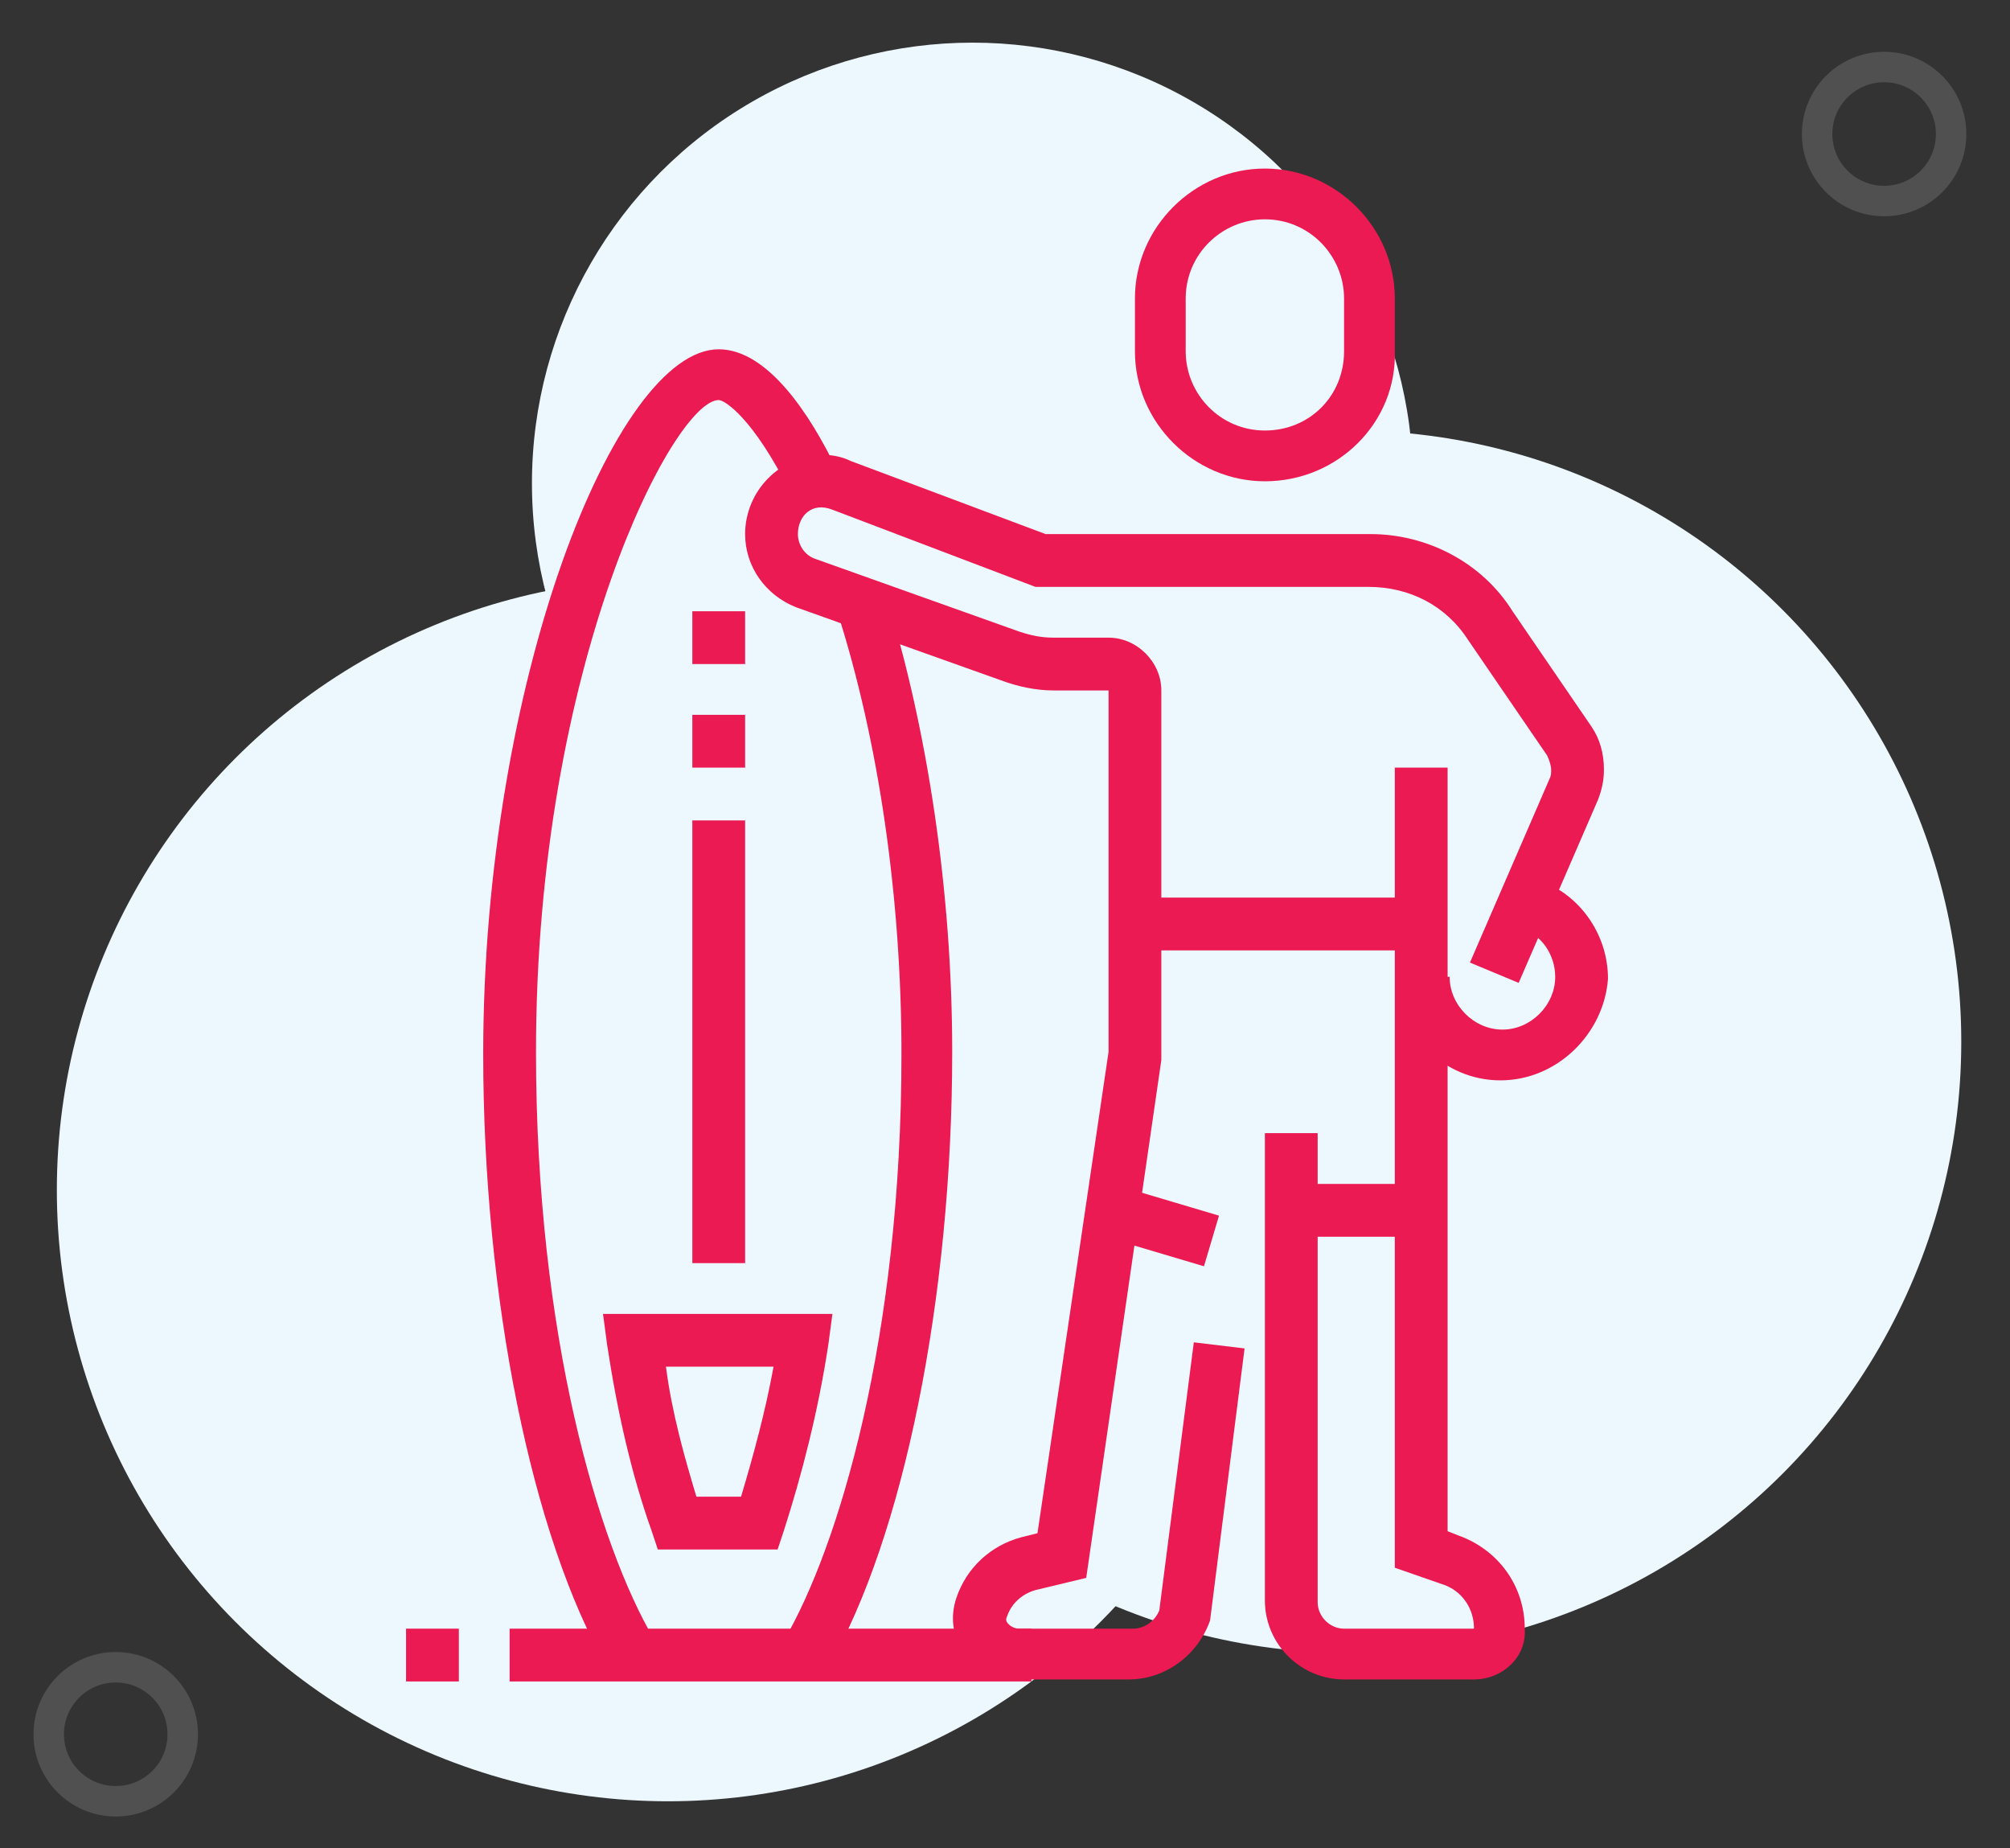
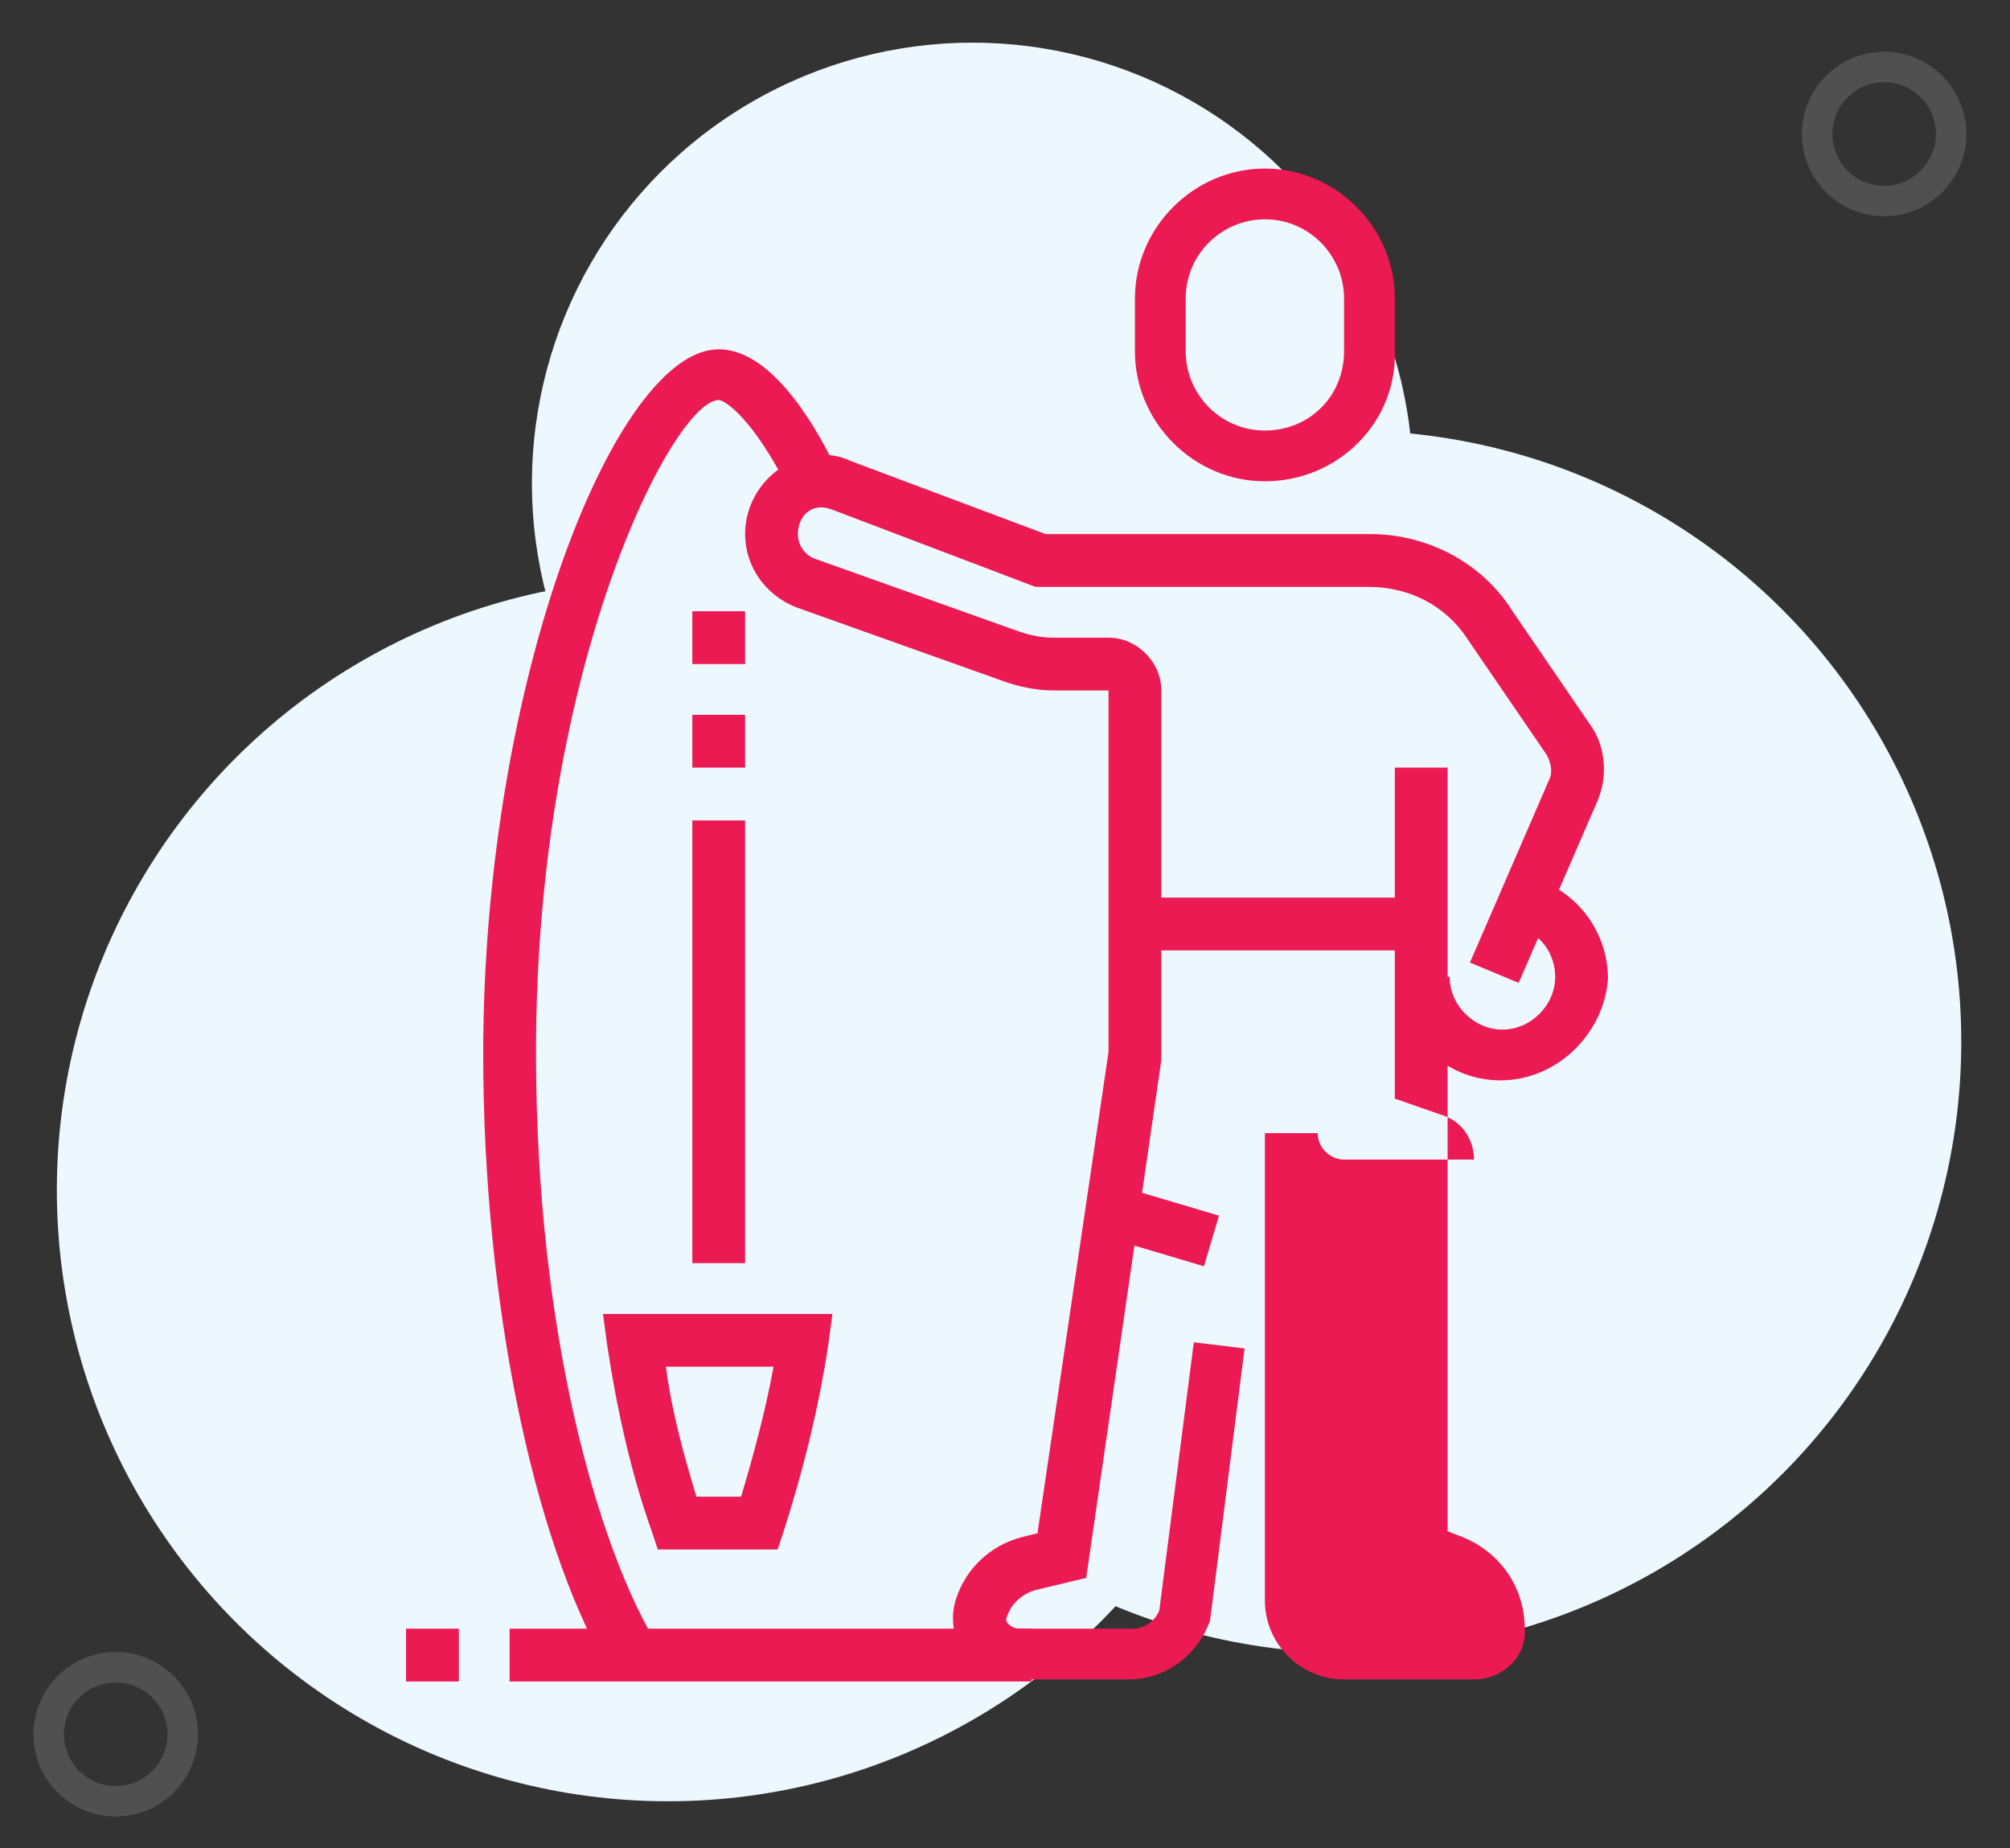
<svg xmlns="http://www.w3.org/2000/svg" version="1.1" id="Layer_1" x="0px" y="0px" width="99px" height="91px" viewBox="0 0 99 91" style="enable-background:new 0 0 99 91;" xml:space="preserve">
  <rect x="0" y="0" width="99" height="91" fill="#333333" stroke="none" />
  <style type="text/css">
	.st0{fill:#EDF8FE;}
	.st1{display:none;}
	.st2{display:inline;fill:#EC1A52;}
	.st3{fill:#EC1A52;}
	.st4{fill:none;stroke:#505050;stroke-width:1.5;stroke-miterlimit:10;}
</style>
  <circle class="st0" cx="47.9" cy="23.8" r="21.7" />
  <circle class="st0" cx="32.9" cy="58.6" r="30.1" />
  <circle class="st0" cx="66.5" cy="51.3" r="30.1" />
  <g class="st1">
    <path class="st2" d="M46.7,55.9l-1.1-2.3l9-4.5c0.4-0.2,0.8-0.6,1-1l0.1-0.2l5-8.8c0.2-0.4,0.4-0.8,0.4-1.3c0-0.7-0.3-1.3-0.8-1.8   c-0.5-0.5-1.1-0.7-1.8-0.7h0c-0.9,0-1.8,0.5-2.2,1.3l-4,7c-0.5,0.9-1.3,1.6-2.2,2l-11.8,5.9l-1.1-2.3L49,43.3   c0.5-0.2,0.8-0.6,1.1-1l4-7c0.9-1.6,2.6-2.6,4.4-2.6h0c1.4,0,2.6,0.5,3.6,1.5c1,1,1.5,2.3,1.5,3.6c0,0.9-0.2,1.7-0.7,2.5l-5.3,9.2   c-0.4,0.7-1.1,1.3-1.8,1.7l-0.2,0.1L46.7,55.9z" />
    <path class="st2" d="M28.5,71.6l-3.1-12.3c-0.2-0.7-0.3-1.5-0.3-2.2c0-5,4-9,9-9c1.5,0,2.9,0.4,4.2,1l12,6.4l12.4-2.2   c0.3-0.1,0.6-0.1,0.9-0.1c2.8,0,5.1,2.3,5.1,5.1c0,2.5-1.8,4.6-4.2,5L50.4,66c-1.1,0.2-2.2,0-3.2-0.5l-10.7-5.7l1.2-2.3l10.7,5.7   c0.5,0.3,1.1,0.3,1.6,0.2l14.1-2.6c1.2-0.2,2.1-1.3,2.1-2.5c0-1.4-1.2-2.6-2.6-2.6c-0.2,0-0.3,0-0.5,0l-13.3,2.4l-12.8-6.9   c-0.9-0.5-1.9-0.7-3-0.7c-3.5,0-6.4,2.9-6.4,6.4c0,0.5,0.1,1.1,0.2,1.6L30.9,71L28.5,71.6z" />
    <rect x="42" y="60.9" transform="matrix(0.97 -0.243 0.243 0.97 -15.053 12.51)" class="st2" width="2.6" height="12.9" />
    <path class="st2" d="M81.6,76.4c-4.2,0-6.5-1.5-8.4-2.8c-1.9-1.3-3.5-2.4-7-2.4c-3.5,0-5.1,1.1-7,2.4c-2,1.3-4.2,2.8-8.4,2.8   s-6.5-1.5-8.4-2.8c-1.9-1.3-3.5-2.4-7-2.4c-3.5,0-5.1,1.1-7,2.4c-2,1.3-4.2,2.8-8.4,2.8v-2.6c3.5,0,5.1-1.1,7-2.4   c2-1.3,4.2-2.8,8.4-2.8s6.5,1.5,8.4,2.8c1.9,1.3,3.5,2.4,7,2.4c3.5,0,5.1-1.1,7-2.4c2-1.3,4.2-2.8,8.4-2.8c4.2,0,6.5,1.5,8.4,2.8   c1.9,1.3,3.5,2.4,7,2.4V76.4z" />
    <path class="st2" d="M52.1,82.8c-2.9,0-5.1-1.1-6.7-1.9l1.1-2.3c1.9,0.9,3.5,1.6,5.6,1.6c2.3,0,4-0.9,5.8-1.8c2-1,4.1-2.1,7-2.1   c1,0,1.9,0.1,2.9,0.4l-0.6,2.5c-0.7-0.2-1.5-0.3-2.2-0.3c-2.3,0-4,0.9-5.8,1.8C57,81.7,54.9,82.8,52.1,82.8z" />
-     <path class="st2" d="M41.2,79.2c-0.7-0.2-1.1-0.3-2-0.3v-2.6c1.1,0,1.8,0.1,2.6,0.3L41.2,79.2z" />
    <path class="st2" d="M55.9,30.2c-5.7,0-10.3-4.6-10.3-10.3S50.3,9.6,55.9,9.6s10.3,4.6,10.3,10.3S61.6,30.2,55.9,30.2z M55.9,12.2   c-4.2,0-7.7,3.5-7.7,7.7s3.5,7.7,7.7,7.7s7.7-3.5,7.7-7.7S60.2,12.2,55.9,12.2z" />
    <path class="st2" d="M71.1,22.5l-2.5-0.5c0.1-0.8,0.2-1.4,0.2-2.2h2.6C71.3,20.8,71.2,21.6,71.1,22.5z" />
    <path class="st2" d="M68.5,17.6c-0.5-2.9-2-5.5-4.3-7.4l1.7-1.9c2.7,2.3,4.5,5.5,5.1,8.9L68.5,17.6z" />
    <path class="st2" d="M27.7,46.9C27.7,46.9,27.7,46.9,27.7,46.9l0-2.6c0.3,0,0.7,0,1-0.1c2.4-0.5,4.1-2.6,4.1-5c0-1-0.1-1.4-1.4-4.5   l-0.9-2.1l2.4-1l0.9,2.1c1.3,3.2,1.6,3.9,1.6,5.5c0,3.7-2.6,6.8-6.2,7.5C28.7,46.8,28.2,46.9,27.7,46.9z" />
    <path class="st2" d="M27.7,46.9C27.7,46.9,27.7,46.9,27.7,46.9c-3.2,0-6-1.9-7.2-4.8l-2.7-8c-0.5-1.3-0.6-2.6-0.2-3.7   c0.4-1.2,1.3-2.2,2.6-2.7c1.3-0.5,2-0.6,2.6-0.7c0.5-0.1,0.9-0.1,1.7-0.4c2-0.8,3.6-3.3,4.1-4.1l0.8-1.5l1.2,1.2   c0.1,0.1,2,2,3.1,4.8c0.3,0.6,0.4,1.3,0.4,1.9c0,3.1-2.7,5.9-4.6,7.1l-1.4-2.2c1.4-0.8,3.4-3,3.3-4.9c0-0.3-0.1-0.7-0.2-1   c-0.4-1.1-1-2-1.5-2.7c-0.9,1.3-2.4,2.9-4.4,3.7c-1.1,0.5-1.8,0.5-2.4,0.6c-0.5,0.1-1,0.1-1.9,0.5c-0.6,0.2-0.9,0.6-1.1,1.1   c-0.2,0.6-0.1,1.3,0.2,2l2.7,8c0.7,1.8,2.7,3.1,4.7,3.1c0.4,0,0.7,0,1-0.1l0.5,2.5C28.7,46.8,28.2,46.9,27.7,46.9z" />
  </g>
  <g class="st1">
    <path class="st2" d="M67.1,82.8c-2.3,0-4.1-1.2-4.9-3.2c-0.8-2-2.7-3.3-4.8-3.3c-2.1,0-4,1.3-4.8,3.3c-0.8,2.1-2.6,3.2-4.9,3.2   c-2.3,0-4.1-1.2-4.9-3.2c-0.8-2-2.7-3.3-4.8-3.3s-4,1.3-4.8,3.3c-0.8,2.1-2.6,3.2-4.9,3.2c-2.3,0-4.1-1.2-4.9-3.2   c-0.8-2-2.7-3.3-4.8-3.3c-1.6,0-2.8,0.5-3.7,1.7l-2-1.7c1.5-1.7,3.4-2.6,5.7-2.6c3.2,0,6.1,1.9,7.3,4.9c0.4,1.1,1.3,1.6,2.5,1.6   c1.2,0,2.1-0.5,2.5-1.6c1.2-3,4-4.9,7.3-4.9c3.2,0,6.1,1.9,7.3,4.9c0.4,1.1,1.3,1.6,2.5,1.6c1.2,0,2.1-0.5,2.5-1.6   c1.2-3,4-4.9,7.3-4.9c3.2,0,6.1,1.9,7.3,4.9c0.4,1.1,1.3,1.6,2.5,1.6c1.2,0,2.1-0.5,2.5-1.6c1.2-3,4-4.9,7.3-4.9   c2.5,0,4.3,0.8,5.7,2.6l-2,1.6c-0.9-1.2-2-1.6-3.7-1.6c-2.1,0-4,1.3-4.8,3.3C71.2,81.6,69.4,82.8,67.1,82.8z" />
    <rect x="46.9" y="56.7" class="st2" width="2.6" height="11.7" />
    <rect x="46.9" y="71.1" class="st2" width="2.6" height="2.6" />
    <path class="st2" d="M48.2,34.6c-3.6,0-6.5-2.9-6.5-6.5v-2.6c0-3.6,2.9-6.5,6.5-6.5c3.6,0,6.5,2.9,6.5,6.5v2.6   C54.7,31.7,51.8,34.6,48.2,34.6z M48.2,21.6c-2.2,0-3.9,1.8-3.9,3.9v2.6c0,2.2,1.8,3.9,3.9,3.9c2.2,0,3.9-1.8,3.9-3.9v-2.6   C52.1,23.3,50.4,21.6,48.2,21.6z" />
    <rect x="39.1" y="43.7" class="st2" width="2.6" height="15.6" />
    <rect x="54.7" y="45.6" class="st2" width="2.6" height="13.7" />
    <path class="st2" d="M63.8,52.8c-1.8,0-3.3-1.2-3.8-3l-1.5-5.7l2.5-0.7l1.5,5.7c0.1,0.6,0.7,1,1.3,1c0.7,0,1.3-0.6,1.3-1.3   c0-0.1,0-0.2,0-0.3l-1.3-5.2c-0.1-0.2-0.2-0.5-0.4-0.6l-6.9-5.9c-1.7-1.4-3.8-2.2-5.9-2.2H47c-2.9,0-5.7,1.4-7.4,3.8l-3,4.2   l-2.9-4.8c-0.2-0.4-0.7-0.6-1.1-0.6c-0.7,0-1.3,0.6-1.3,1.3c0,0.2,0.1,0.5,0.2,0.7l3.9,6.5c0.2,0.4,0.7,0.6,1.1,0.6   c0.3,0,0.6-0.1,1.2-0.7l1.8-1.6l1.7,1.9l-1.8,1.6c-0.7,0.7-1.6,1.4-3,1.4c-1.4,0-2.6-0.7-3.3-1.9l-3.9-6.5c-0.4-0.6-0.6-1.3-0.6-2   c0-2.2,1.8-3.9,3.9-3.9c1.4,0,2.6,0.7,3.3,1.9l0.8,1.4l0.7-1c2.2-3.1,5.8-4.9,9.5-4.9h3.5c2.8,0,5.5,1,7.6,2.8l6.9,6   c0.6,0.5,1,1.2,1.2,1.9l1.3,5.3c0.1,0.3,0.1,0.6,0.1,0.9C67.7,51.1,66,52.8,63.8,52.8z" />
    <path class="st2" d="M23.8,38.2l-12.6-5.1l3.9-9.7l12.6,5.1l2.7,6.7L23.8,38.2z M14.7,31.7l9.1,3.7l3.3-1.5l-1.3-3.3l-9.1-3.7   L14.7,31.7z" />
    <path class="st2" d="M83.8,62.5l-12.6-5.1l-2.9-6.8l6.8-2.9l12.6,5.1L83.8,62.5z M73.2,55.3l9.2,3.7l1.9-4.8l-9.2-3.7L71.8,52   L73.2,55.3z" />
    <rect x="66.9" y="48.5" transform="matrix(0.374 -0.927 0.927 0.374 -4.186 94.825)" class="st2" width="2.6" height="4" />
    <rect x="48.1" y="30.7" transform="matrix(0.374 -0.927 0.927 0.374 -8.898 72.706)" class="st2" width="2.6" height="24.5" />
    <rect x="29.1" y="33.5" transform="matrix(0.374 -0.927 0.927 0.374 -13.669 50.291)" class="st2" width="2.6" height="3.6" />
    <path class="st2" d="M64.3,79.3L62,77.9c2-3.4,4.1-9.2,4.4-13.8l-18.2-6.1L30,64.2c0.2,4.3,2,9.6,3.7,12.8l-2.3,1.2   c-2-3.6-4.1-9.9-4.1-15v-0.9l20.8-6.9l20.8,6.9v0.9C69.1,68.4,66.7,75.2,64.3,79.3z" />
    <rect x="23.5" y="17.6" transform="matrix(0.446 -0.895 0.895 0.446 -5.598 34.106)" class="st2" width="2.6" height="8" />
    <rect x="32.6" y="8.4" transform="matrix(0.835 -0.551 0.551 0.835 -0.904 20.632)" class="st2" width="2.6" height="6.9" />
    <rect x="67.6" y="20.3" transform="matrix(0.895 -0.446 0.446 0.895 -2.095 34.262)" class="st2" width="8" height="2.6" />
    <rect x="59.1" y="10.5" transform="matrix(0.551 -0.835 0.835 0.551 18.227 57.501)" class="st2" width="6.9" height="2.6" />
  </g>
  <g class="st1">
    <path class="st2" d="M41.6,54.5l-2.3,1.1c-0.2-0.3-0.3-0.6-0.5-0.9c-0.3-0.5-0.7-1-1.1-1.5c-0.6-0.7-1.2-1.2-1.9-1.7   c-1.9-1.5-4.3-2.3-6.9-2.3c-6.4,0-11.6,5.2-11.6,11.6c0,0.9,0.1,1.9,0.3,2.8c0.2,0.6,0.3,1.2,0.6,1.7c0.5,1.3,1.3,2.5,2.3,3.5   c0.6,0.6,1.3,1.2,2,1.6c0.9,0.6,2,1.1,3.1,1.4c1.1,0.3,2.2,0.5,3.3,0.5c0.5,0,0.9,0,1.4-0.1c-1.3,0.8-2.7,1.8-4.7,2.3   c-1.2-0.3-2.4-0.8-3.5-1.4c-0.4-0.2-0.9-0.5-1.3-0.8c-0.7-0.5-1.4-1.1-2-1.7c-2.5-2.5-4.1-6-4.1-9.9c0-7.8,6.3-14.1,14.1-14.1   c3.2,0,6.2,1.1,8.6,2.9c0.7,0.5,1.3,1.1,1.9,1.7c0.5,0.6,1,1.2,1.4,1.9C41.2,53.6,41.4,54.1,41.6,54.5z" />
    <path class="st2" d="M42.7,63.9c0,0.1,0,0.1,0,0.2c-0.2-0.1-0.4-0.2-0.6-0.3L42.7,63.9z" />
    <path class="st2" d="M78.1,73.7c1.1-0.4,2.1-1,3-1.7c3.4-2.6,5.6-6.7,5.6-11.3c0-7.8-6.3-14.1-14.1-14.1c-1.5,0-2.9,0.2-4.2,0.7   c-0.8,0.3-1.6,0.6-2.3,1h0c-3.6,1.9-6.3,5.3-7.2,9.4l1.4,0.3h0l1.1,0.2c0-0.2,0.1-0.3,0.1-0.5c0.8-3.1,2.9-5.6,5.6-7.1   c0.7-0.4,1.5-0.7,2.3-1c1-0.3,2.1-0.5,3.2-0.5c6.4,0,11.6,5.2,11.6,11.6c0,4.2-2.3,7.9-5.7,9.9c-0.1,0.1-0.2,0.1-0.3,0.2   c-0.7,0.4-1.3,0.7-2.1,0.9c-0.3,0.1-0.6,0.2-0.9,0.3L78.1,73.7z" />
    <path class="st2" d="M70.7,8.1c-1.5,0-3,0.6-4.1,1.7l-1.3,1.3c-1.1,1.1-1.7,2.5-1.7,4.1c0,3.2,2.6,5.8,5.8,5.8c1.6,0,3-0.6,4.1-1.7   l1.3-1.3c1.1-1.1,1.7-2.5,1.7-4.1C76.4,10.7,73.9,8.1,70.7,8.1z M72.9,16.2l-1.3,1.3c-0.6,0.6-1.4,0.9-2.3,0.9   c-1.8,0-3.2-1.4-3.2-3.2c0-0.9,0.3-1.7,0.9-2.3l1.3-1.3c0.6-0.6,1.4-0.9,2.3-0.9c1.8,0,3.2,1.4,3.2,3.2   C73.9,14.8,73.5,15.6,72.9,16.2z" />
    <rect x="36.3" y="17.4" transform="matrix(0.712 -0.702 0.702 0.712 -3.641 32.364)" class="st2" width="2.6" height="6.4" />
    <rect x="18.7" y="10.7" class="st2" width="2.6" height="2.6" />
    <rect x="23.8" y="10.7" class="st2" width="10.3" height="2.6" />
    <rect x="14.9" y="33.8" class="st2" width="2.6" height="2.6" />
    <rect x="20" y="33.8" class="st2" width="10.3" height="2.6" />
    <rect x="70" y="23.5" class="st2" width="2.6" height="2.6" />
    <rect x="75.2" y="23.5" class="st2" width="10.3" height="2.6" />
    <rect x="12.3" y="72.3" class="st2" width="2.6" height="2.6" />
    <rect x="27.2" y="80.3" class="st2" width="2.6" height="2.6" />
    <rect x="32.3" y="80.3" class="st2" width="12.8" height="2.6" />
    <path class="st2" d="M43.7,46.4L43,47.2l-3.6,4l-1.7,2l-3.9,4.4l-2.3,2.6c-2.4,0.3-3.8,1.2-5.4,2.3c0,0-0.1,0.1-0.1,0.1l4.2-4.7   l5.6-6.4l1.7-1.9l3.3-3.7l1-1.1L43.7,46.4z" />
    <path class="st2" d="M76,64.9c-1.3-0.3-2.4-0.8-3.4-1.4l-1.8-4.2c0,0,0,0,0,0l-3.7-8.7l-1-2.4h0l-0.7-1.6h-9.6v-2.6H67l0.6,1.4   l0.8,1.9l1,2.4l5.2,12h0L76,64.9z" />
    <path class="st2" d="M76.7,44.6L74.7,43c0.3-0.4,0.5-1,0.5-1.5c0-1.2-0.8-2.3-2-2.5l0.6-2.5c2.3,0.5,4,2.6,4,5   C77.7,42.6,77.4,43.7,76.7,44.6z" />
    <path class="st2" d="M67.3,46l-2.3-1.2l3-5.7c0.2-0.3,0.4-0.6,0.7-1l1.9,1.7c-0.2,0.2-0.3,0.3-0.4,0.5L67.3,46z" />
    <path class="st2" d="M40.5,45.4h-7.7c-2.1,0-3.9-1.7-3.9-3.9c0-2.1,1.7-3.9,3.9-3.9h3v2.6h-3c-0.7,0-1.3,0.6-1.3,1.3   s0.6,1.3,1.3,1.3h7.7V45.4z" />
    <path class="st2" d="M74,33.6c-0.7-0.7-1.7-1.1-2.7-1.1h-5.5l-0.6-5.4c-0.3-2.7-1.5-5.2-3.4-7.1c-2.7-2.9-6.9-3.7-10.5-2.2   c-0.8,0.3-1.6,0.8-2.4,1.5L36.9,29.8c-1.8,1.6-2.8,3.9-2.8,6.5c0,0.4,0,0.9,0.1,1.3c0.1,0.9,0.4,1.8,0.7,2.6c0.4,0.9,1,1.8,1.7,2.6   c0.4,0.5,0.9,0.9,1.4,1.2l2.1,1.4l0.7,0.5l2.2,1.4l3.1,2l-5.2,4l-2.1,1.6L38,55.4c-0.8,0.6-1.3,1.5-1.3,2.5V58   c0,0.6,0.2,1.2,0.6,1.6l1.3,1.8c0.6,0.3,1.1,0.7,1.7,1c0.6,0.4,1.2,0.8,2,1.2c0,0,0,0,0,0c0.2,0.1,0.4,0.2,0.6,0.3   c0.3,0.2,0.6,0.3,0.9,0.4l-3.4-4.9l-0.9-1.4c-0.1-0.1-0.1-0.2-0.1-0.3c0-0.1,0.1-0.3,0.2-0.4l11-8.4l-11.1-7.2   c-1.7-1.1-2.8-3.2-2.8-5.5c0-1.8,0.7-3.5,1.9-4.6l11.9-10.4c0.6-0.5,1.2-0.9,1.8-1.1c0.9-0.4,1.8-0.6,2.7-0.6c1.8,0,3.6,0.7,5,2.1   c1.5,1.5,2.4,3.5,2.7,5.6l0.9,7.6h7.8c0.3,0,0.7,0.1,0.9,0.4c0.2,0.2,0.4,0.6,0.4,0.9c0,0.7-0.6,1.3-1.3,1.3h-9   c-0.7,0-1.2-0.5-1.3-1.2l-0.9-6.8c-0.2-1.3-1.3-2.3-2.7-2.3h0c-0.6,0-1.2,0.2-1.7,0.6l-8.8,7.2c-0.8,0.7-1.3,1.7-1.3,2.7   c0,1.1,0.6,2.2,1.5,2.9l9.2,6.5c0.6,0.5,0.8,1.2,0.8,1.9c0,0.8-0.4,1.6-1,2c-0.9,0.7-3.7,2.4-6.2,4c-2.4,1.5-4.4,2.7-5.1,3.2   l-1,0.8l0.8,1c0.6,0.7,0.9,1.5,1,2.1c0,0.1,0,0.2,0,0.3c0,1.1-0.9,1.8-1.6,1.9c0.9,0.3,2,0.6,3.3,0.6c0.5-0.7,0.8-1.6,0.8-2.5v0   c0-1.1-0.4-2.1-0.8-2.8c1-0.6,2.5-1.6,3.9-2.5c2.6-1.6,5.4-3.3,6.4-4.1c1.3-1,2.1-2.5,2.1-4.1c0-0.9-0.2-1.8-0.7-2.6   c-0.3-0.5-0.6-0.9-1.1-1.3l-1.8-1.3l-7.6-5.3c-0.3-0.2-0.4-0.5-0.4-0.8c0-0.3,0.1-0.6,0.4-0.8l8.9-7.2c0.1,0,0.1,0.1,0.1,0.1   l0.9,6.7c0.2,2,1.9,3.4,3.8,3.4h9c1,0,1.9-0.4,2.6-1c0.7-0.6,1.1-1.4,1.2-2.3c0-0.2,0.1-0.4,0.1-0.6C75.2,35.3,74.8,34.4,74,33.6z" />
    <path class="st2" d="M79.3,62.7v2.6c-1.3,0-2.4-0.1-3.4-0.4c-1.3-0.3-2.4-0.8-3.4-1.4c-0.6-0.3-1.1-0.7-1.6-1   c-1.9-1.3-3.5-2.3-7-2.3c-3.5,0-5.1,1.1-7,2.3c-2,1.3-4.2,2.8-8.4,2.8c-0.4,0-0.8,0-1.1,0c-1.3-0.1-2.4-0.3-3.3-0.6   c-0.2-0.1-0.3-0.1-0.4-0.1l0,0v0c-0.3-0.1-0.6-0.3-0.9-0.4c-0.2-0.1-0.4-0.2-0.6-0.3c0,0,0,0,0,0c-0.7-0.4-1.3-0.8-2-1.2   c-0.6-0.4-1.1-0.7-1.7-1c-1.3-0.8-2.9-1.3-5.3-1.3c-0.6,0-1.1,0-1.6,0.1c-2.4,0.3-3.8,1.2-5.4,2.3c0,0-0.1,0.1-0.1,0.1   c-1.8,1.2-3.9,2.6-7.7,2.7c-0.2,0-0.4,0-0.6,0v-2.6c3.5,0,5.1-1.1,7-2.3c1.4-1,3-2,5.5-2.5c0.9-0.2,1.8-0.3,2.9-0.3   c0.3,0,0.5,0,0.7,0c1.1,0.1,2,0.2,2.8,0.4c1.5,0.4,2.6,0.9,3.6,1.5c0.4,0.3,0.9,0.6,1.3,0.8c1.3,0.8,2.4,1.6,4.1,2   c0.7,0.2,1.6,0.3,2.6,0.3c0.1,0,0.2,0,0.3,0c3.5,0,5.1-1.1,7-2.3c1.3-0.9,2.7-1.8,4.7-2.3h0c0.4-0.1,0.8-0.2,1.2-0.3   c0.7-0.1,1.6-0.2,2.5-0.2c3.2,0,5.2,0.8,6.9,1.8c0,0,0,0,0,0c0.6,0.3,1.1,0.7,1.6,1c0.7,0.5,1.4,0.9,2.2,1.3h0   C75.8,62.3,77.3,62.7,79.3,62.7z" />
    <path class="st2" d="M74.7,76.5c1.4,0.7,3.2,1.1,5.6,1.1V75c-1,0-1.9-0.1-2.6-0.3c-0.9-0.2-1.7-0.5-2.5-0.9   c-0.2-0.1-0.3-0.2-0.5-0.3c-0.5-0.3-0.9-0.6-1.4-0.9c-0.6-0.4-1.2-0.8-1.9-1.2h0c-1.6-0.9-3.5-1.6-6.5-1.6c-2,0-3.5,0.3-4.8,0.8   c-0.9,0.3-1.7,0.7-2.3,1.2c-0.5,0.3-0.9,0.6-1.3,0.8c-1.9,1.3-3.5,2.3-7,2.3c-3.5,0-5.1-1.1-7-2.3c-1.3-0.9-2.7-1.8-4.7-2.3   c-0.8-0.2-1.7-0.4-2.7-0.4c-0.3,0-0.7,0-1,0c-4.2,0-6.5,1.5-8.4,2.8c-1.1,0.7-2.1,1.4-3.5,1.8c-0.9,0.3-2.1,0.5-3.5,0.5v0.8v1.8   c1.4,0,2.5-0.2,3.5-0.4c2-0.5,3.5-1.4,4.7-2.3c0.1-0.1,0.1-0.1,0.2-0.1c1.6-1.1,3-2,5.6-2.3c0.4-0.1,0.9-0.1,1.4-0.1   c0.8,0,1.5,0.1,2.2,0.2c2.1,0.4,3.4,1.2,4.8,2.2c2,1.3,4.2,2.8,8.4,2.8c4.2,0,6.5-1.5,8.4-2.8c0.5-0.4,1.1-0.7,1.6-1   c0.8-0.4,1.7-0.8,2.7-1.1c0.8-0.2,1.6-0.3,2.6-0.3c3.4,0,5,1.1,6.9,2.3L74.7,76.5z" />
  </g>
  <g>
    <path class="st3" d="M62.3,23.7c-3.5,0-6.4-2.9-6.4-6.4v-2.6c0-3.5,2.9-6.4,6.4-6.4c3.5,0,6.4,2.9,6.4,6.4v2.6   C68.8,20.8,65.9,23.7,62.3,23.7z M62.3,10.8c-2.1,0-3.9,1.7-3.9,3.9v2.6c0,2.1,1.7,3.9,3.9,3.9s3.9-1.7,3.9-3.9v-2.6   C66.2,12.6,64.5,10.8,62.3,10.8z" />
    <path class="st3" d="M73.9,53.2c-2.8,0-5.1-2.3-5.1-5.1h2.6c0,1.4,1.2,2.6,2.6,2.6s2.6-1.2,2.6-2.6c0-1.1-0.7-2.1-1.7-2.4l0.8-2.4   c2.1,0.7,3.5,2.7,3.5,4.9C79,50.9,76.7,53.2,73.9,53.2z" />
-     <path class="st3" d="M72.6,82.7h-6.4c-2.1,0-3.9-1.7-3.9-3.9V55.8h2.6v23.1c0,0.7,0.6,1.3,1.3,1.3h6.4c0-1-0.6-1.9-1.6-2.2   l-2.3-0.8V37.8h2.6v37.6l0.5,0.2c2,0.7,3.3,2.5,3.3,4.6C75.2,81.6,74,82.7,72.6,82.7z" />
+     <path class="st3" d="M72.6,82.7h-6.4c-2.1,0-3.9-1.7-3.9-3.9V55.8h2.6c0,0.7,0.6,1.3,1.3,1.3h6.4c0-1-0.6-1.9-1.6-2.2   l-2.3-0.8V37.8h2.6v37.6l0.5,0.2c2,0.7,3.3,2.5,3.3,4.6C75.2,81.6,74,82.7,72.6,82.7z" />
    <rect x="55.9" y="44.2" class="st3" width="14.1" height="2.6" />
-     <path class="st3" d="M40.8,82.1l-2.2-1.3c2.7-4.6,5.8-14.9,5.8-28.9c0-7.6-1.1-15.4-3.2-21.9l2.4-0.8c2.1,6.7,3.3,14.8,3.3,22.6   C46.9,63.9,44.5,75.7,40.8,82.1z" />
    <path class="st3" d="M29.9,82.1c-3.7-6.4-6.1-18.2-6.1-30.2c0-18.3,6.5-34.7,11.6-34.7c2.4,0,4.5,3.2,5.8,5.9l-2.3,1.1   c-1.8-3.6-3.2-4.5-3.5-4.5c-2.2,0-9,13-9,32.1c0,14,3.1,24.3,5.8,28.9L29.9,82.1z" />
    <path class="st3" d="M38.3,76.3h-5.9l-0.3-0.9c-1-2.8-1.7-5.9-2.2-9.2l-0.2-1.5H41l-0.2,1.5c-0.5,3.3-1.3,6.4-2.2,9.2L38.3,76.3z    M34.3,73.7h2.2c0.6-2,1.2-4.2,1.6-6.4h-5.3C33.1,69.6,33.7,71.7,34.3,73.7z" />
    <rect x="34.1" y="30.1" class="st3" width="2.6" height="2.6" />
    <rect x="34.1" y="35.2" class="st3" width="2.6" height="2.6" />
    <rect x="34.1" y="40.4" class="st3" width="2.6" height="21.8" />
    <rect x="20" y="80.2" class="st3" width="2.6" height="2.6" />
    <rect x="25.1" y="80.2" class="st3" width="25.7" height="2.6" />
    <rect x="63.6" y="58.3" class="st3" width="6.4" height="2.6" />
    <rect x="55.9" y="57.8" transform="matrix(0.285 -0.959 0.959 0.285 -16.953 98.037)" class="st3" width="2.6" height="5.1" />
    <path class="st3" d="M55.6,82.7H50c-1,0-1.9-0.5-2.5-1.3c-0.6-0.8-0.7-1.8-0.4-2.7c0.5-1.5,1.7-2.6,3.2-3l0.8-0.2l3.5-23.7V34   l-2.7,0c-0.9,0-1.8-0.2-2.6-0.5l-10.1-3.6c-1.5-0.6-2.5-2-2.5-3.6c0-2.1,1.7-3.9,3.9-3.9c0.4,0,0.9,0.1,1.3,0.3l9.6,3.6h16   c2.8,0,5.5,1.4,7,3.8l3.9,5.7c0.4,0.6,0.6,1.3,0.6,2.1c0,0.5-0.1,1-0.3,1.5l-3.9,9l-2.4-1l3.9-9c0.1-0.2,0.1-0.3,0.1-0.5   c0-0.2-0.1-0.5-0.2-0.7l-3.9-5.7c-1.1-1.7-2.9-2.6-4.9-2.6H51L41,25.1c-1-0.4-1.7,0.3-1.7,1.2c0,0.5,0.3,1,0.8,1.2l10.1,3.6   c0.6,0.2,1.1,0.3,1.7,0.3h2.7c1.4,0,2.6,1.2,2.6,2.6l0,18.2l-3.7,25.5l-2.5,0.6c-0.7,0.2-1.2,0.7-1.4,1.3c-0.1,0.2,0,0.3,0.1,0.4   c0.1,0.1,0.3,0.2,0.5,0.2h5.6c0.6,0,1.1-0.4,1.3-0.9l1.7-13.2l2.5,0.3l-1.7,13.4C59,81.5,57.4,82.7,55.6,82.7z" />
  </g>
  <circle class="st4" cx="92.8" cy="6.6" r="3.3" />
  <circle class="st4" cx="5.7" cy="85.4" r="3.3" />
</svg>